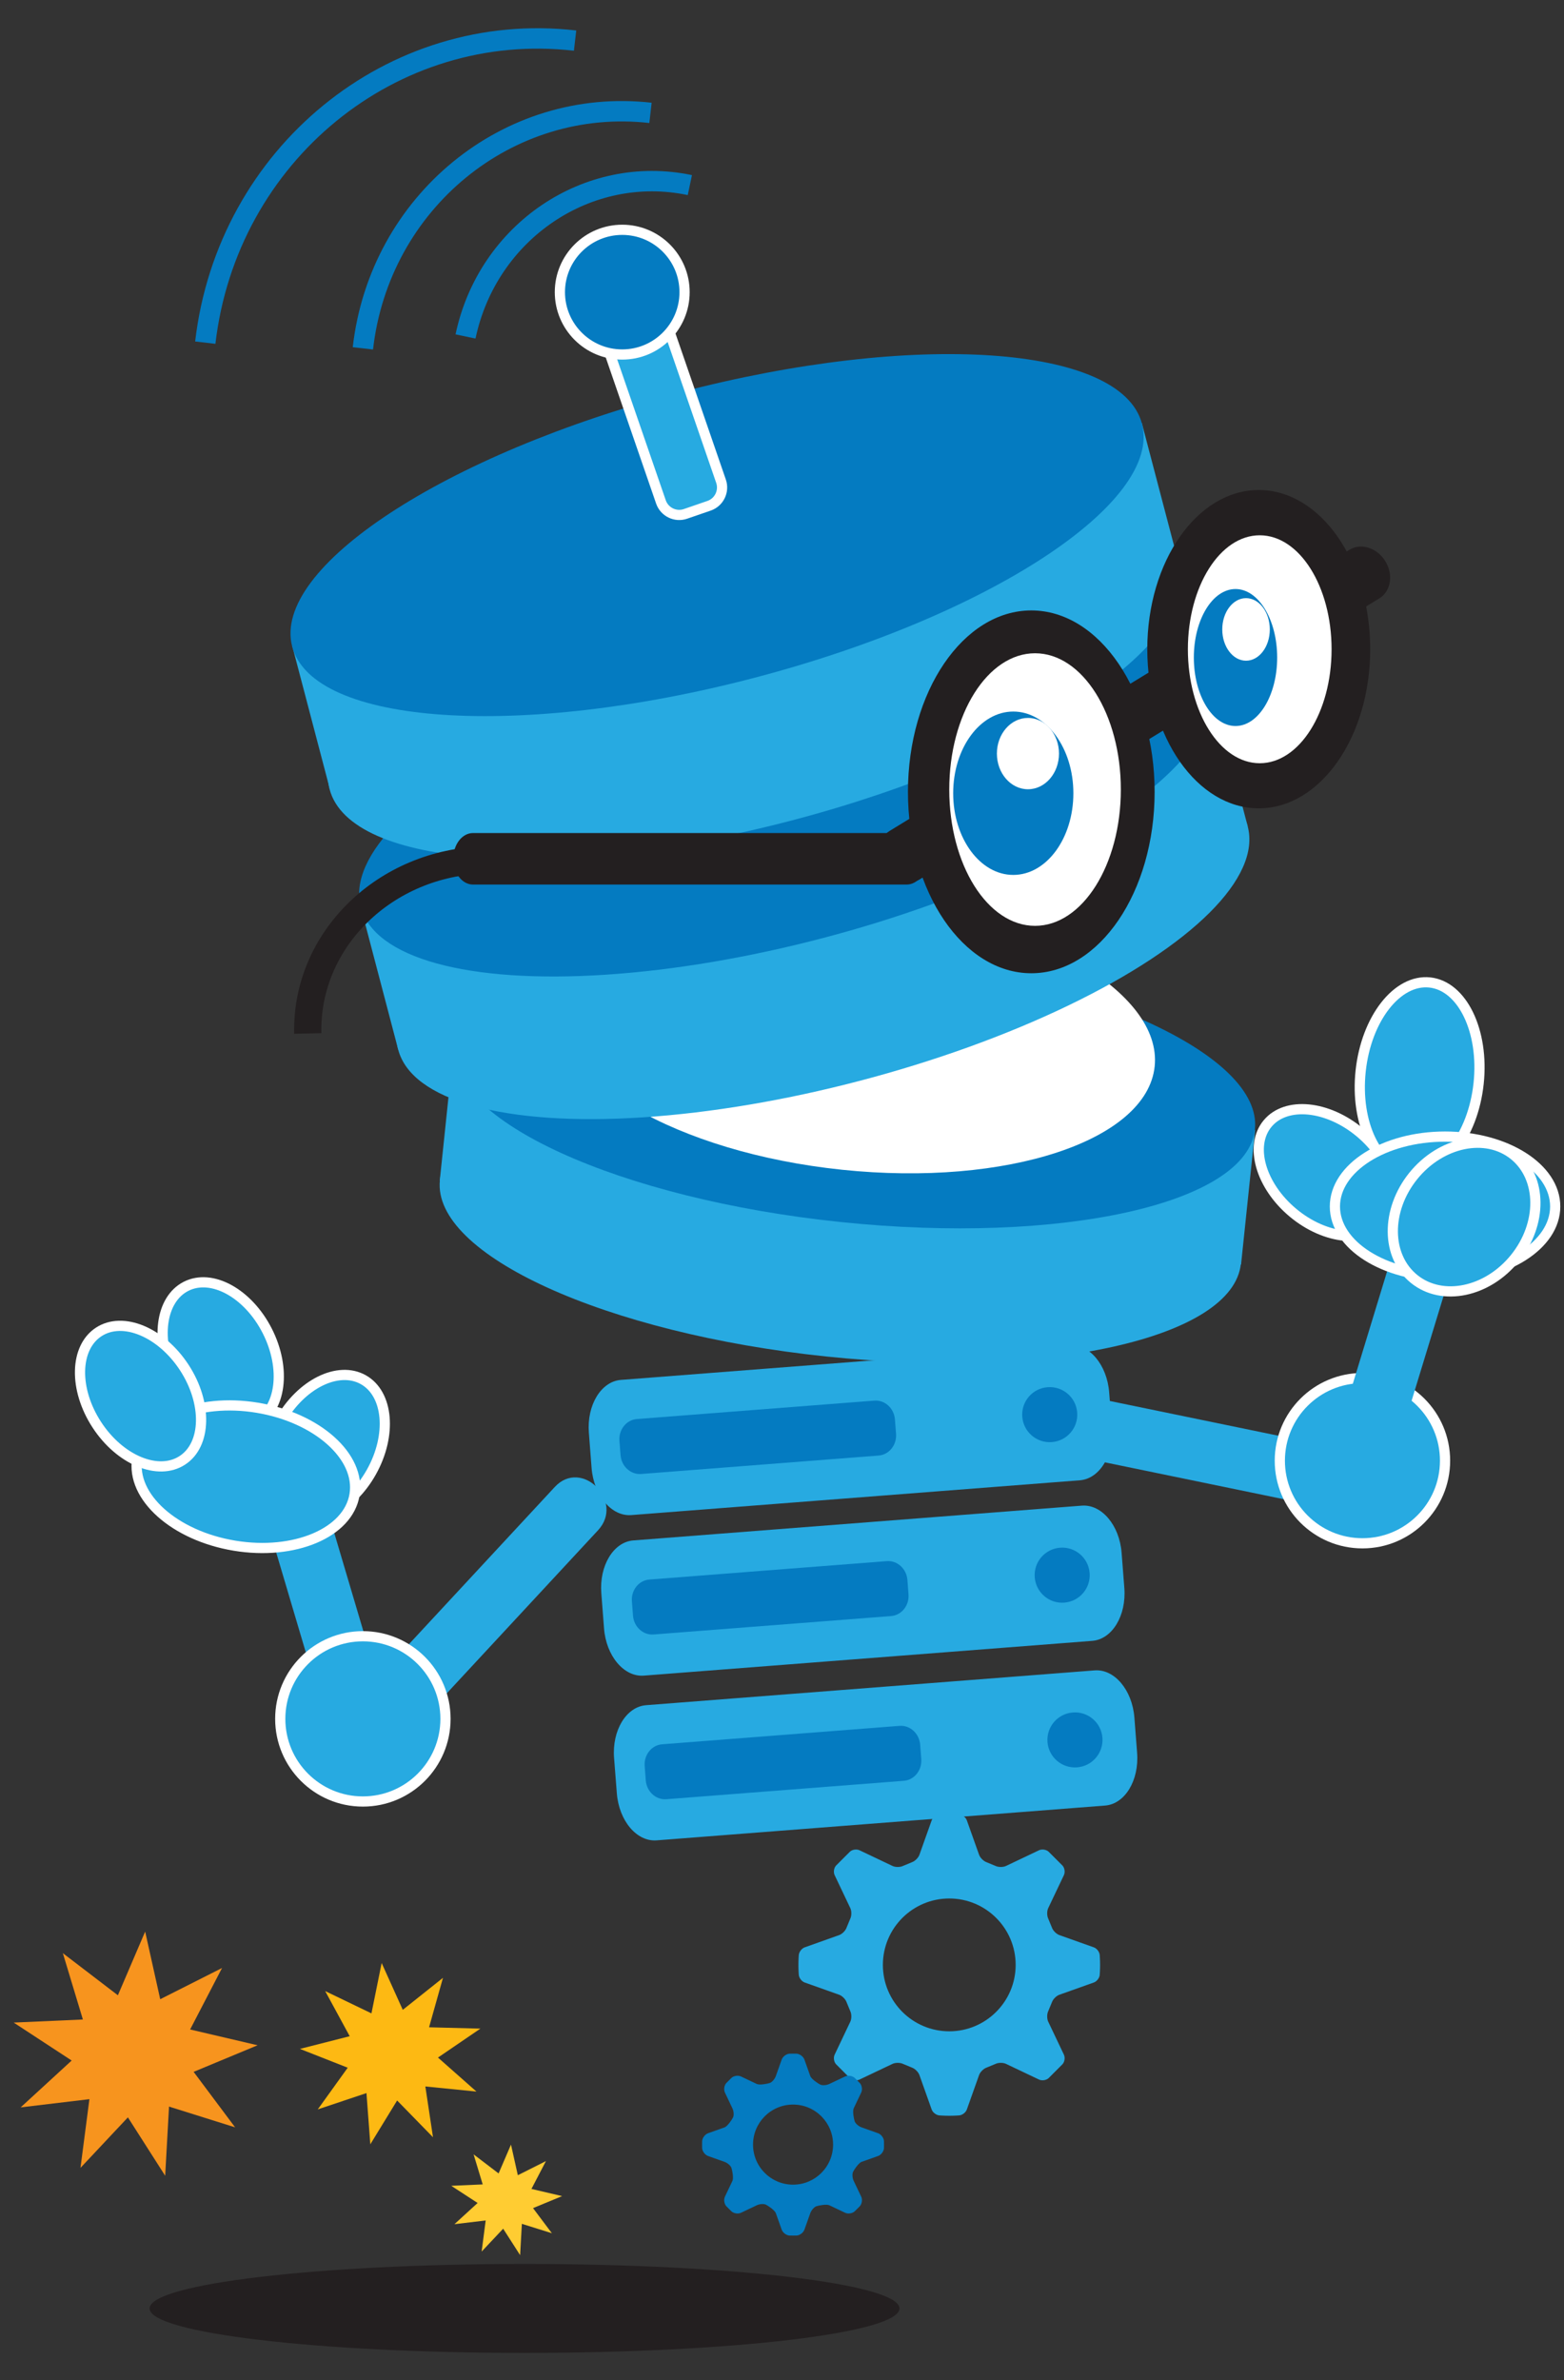
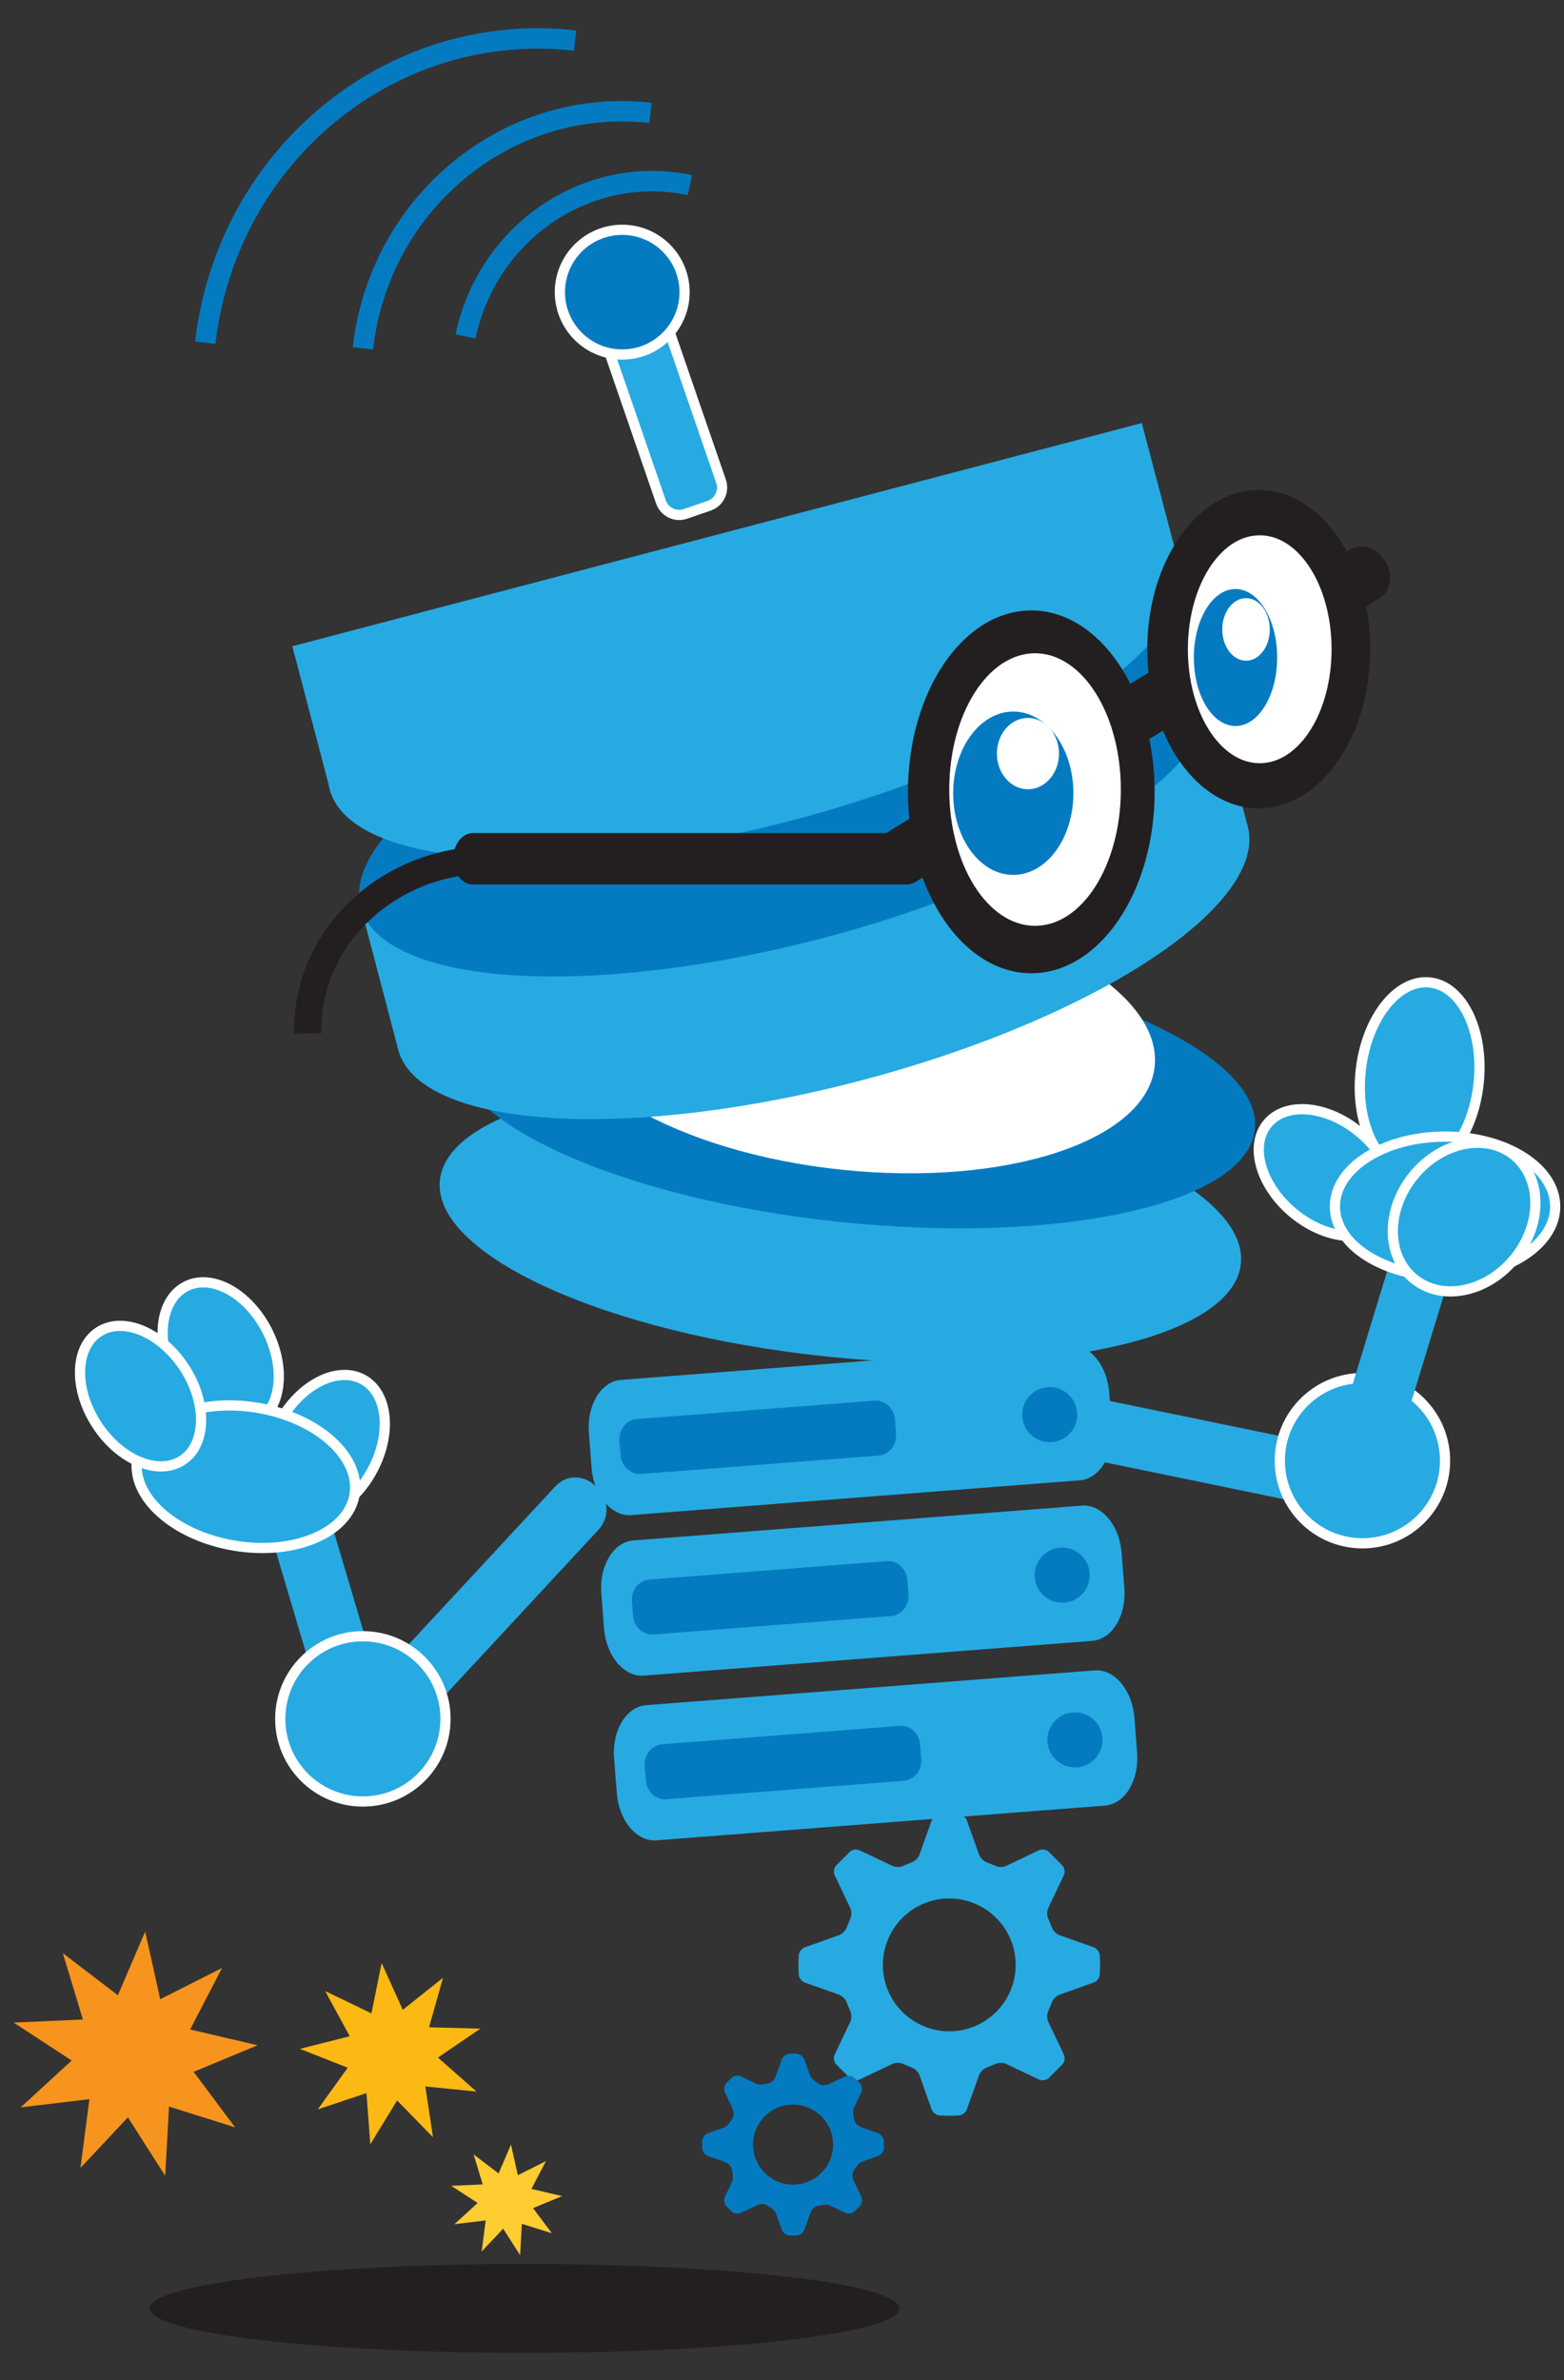
<svg xmlns="http://www.w3.org/2000/svg" version="1.1" id="Layer_1" x="0px" y="0px" width="230px" height="350px" viewBox="0 0 230 350" enable-background="new 0 0 230 350" xml:space="preserve">
  <rect x="0" y="0" width="230" height="350" fill="#333333" stroke="none" />
  <g>
-     <line fill="#FFFFFF" x1="56.527" y1="252.273" x2="84.769" y2="221.832" />
    <g>
      <path fill="#27AAE1" d="M59.709,255.455c9.414-10.146,18.828-20.294,28.242-30.441c3.94-4.247-2.409-10.627-6.364-6.363    c-9.414,10.146-18.828,20.294-28.242,30.441C49.404,253.339,55.754,259.719,59.709,255.455L59.709,255.455z" />
    </g>
  </g>
  <path fill="#27AAE1" stroke="#FFFFFF" stroke-width="1.5" d="M39.31,195.719c-2.816-5.553-8.168-8.496-11.948-6.572  c-3.785,1.922-4.572,7.977-1.76,13.524c2.814,5.549,8.166,8.491,11.95,6.571C41.338,207.322,42.125,201.264,39.31,195.719z" />
  <g>
    <line fill="#FFFFFF" x1="148.678" y1="207.6" x2="198.195" y2="217.806" />
    <g>
      <path fill="#27AAE1" d="M147.481,211.938c16.506,3.402,33.012,6.805,49.518,10.206c5.664,1.168,8.075-7.507,2.393-8.678    c-16.506-3.402-33.012-6.805-49.518-10.206C144.21,202.093,141.799,210.768,147.481,211.938L147.481,211.938z" />
    </g>
  </g>
  <g>
    <g>
      <path fill="#27AAE1" d="M163.515,209.915c0.313,4.058-1.798,7.529-4.715,7.756l-65.953,5.114c-2.913,0.23-5.534-2.879-5.85-6.938    l-0.399-5.179c-0.316-4.057,1.794-7.529,4.709-7.759l65.951-5.114c2.916-0.226,5.539,2.882,5.855,6.94L163.515,209.915z" />
      <path fill="#047BC1" d="M131.771,210.828c0.129,1.646-1.021,3.083-2.564,3.203l-34.918,2.711    c-1.546,0.116-2.904-1.125-3.031-2.772l-0.165-2.104c-0.126-1.648,1.021-3.083,2.565-3.202l34.922-2.708    c1.546-0.117,2.9,1.119,3.027,2.769L131.771,210.828z" />
      <path fill="#047BC1" d="M158.409,207.705c0.173,2.227-1.491,4.177-3.723,4.35c-2.229,0.173-4.177-1.495-4.351-3.726    c-0.175-2.227,1.491-4.178,3.724-4.348C156.286,203.805,158.235,205.473,158.409,207.705z" />
    </g>
    <g>
      <path fill="#27AAE1" d="M165.344,233.518c0.314,4.057-1.797,7.532-4.712,7.762l-65.95,5.113c-2.917,0.227-5.538-2.882-5.854-6.94    l-0.399-5.183c-0.316-4.058,1.794-7.531,4.709-7.758l65.95-5.114c2.919-0.226,5.541,2.881,5.855,6.938L165.344,233.518z" />
      <path fill="#047BC1" d="M133.603,234.432c0.126,1.649-1.021,3.083-2.564,3.201l-34.918,2.709    c-1.548,0.122-2.904-1.119-3.032-2.768l-0.161-2.102c-0.131-1.65,1.017-3.087,2.561-3.206l34.922-2.708    c1.546-0.12,2.9,1.121,3.032,2.77L133.603,234.432z" />
      <path fill="#047BC1" d="M160.24,231.309c0.173,2.231-1.492,4.175-3.725,4.35c-2.229,0.176-4.175-1.493-4.348-3.726    c-0.175-2.23,1.494-4.174,3.723-4.35C158.121,227.41,160.066,229.076,160.24,231.309z" />
    </g>
    <g>
      <path fill="#27AAE1" d="M167.222,257.745c0.313,4.058-1.791,7.531-4.712,7.755l-65.948,5.117c-2.92,0.228-5.542-2.881-5.852-6.938    l-0.405-5.183c-0.314-4.059,1.798-7.531,4.715-7.756l65.949-5.117c2.916-0.228,5.537,2.882,5.853,6.94L167.222,257.745z" />
      <path fill="#047BC1" d="M135.48,258.657c0.126,1.647-1.02,3.08-2.565,3.202l-34.919,2.708c-1.544,0.119-2.898-1.118-3.03-2.769    l-0.16-2.104c-0.128-1.646,1.019-3.083,2.566-3.205l34.916-2.709c1.547-0.118,2.902,1.125,3.03,2.775L135.48,258.657z" />
      <path fill="#047BC1" d="M162.122,255.531c0.169,2.23-1.497,4.18-3.727,4.35c-2.228,0.173-4.18-1.493-4.353-3.719    c-0.173-2.235,1.497-4.177,3.728-4.35C159.999,251.636,161.948,253.303,162.122,255.531z" />
    </g>
  </g>
  <g>
    <g>
      <path fill="#27AAE1" d="M182.482,185.831c-1.139,10.923-28.431,17.026-60.959,13.636c-32.529-3.396-57.973-14.997-56.833-25.92    c1.139-10.918,28.429-17.022,60.958-13.627C158.177,163.31,183.621,174.912,182.482,185.831z" />
-       <rect x="65.402" y="159.865" transform="matrix(0.995 0.104 -0.104 0.995 18.286 -12.01)" fill="#27AAE1" width="118.431" height="19.878" />
      <path fill="#047BC1" d="M184.545,166.056c-1.139,10.922-28.431,17.023-60.959,13.634c-32.526-3.395-57.973-14.992-56.834-25.917    c1.139-10.918,28.43-17.018,60.959-13.627C160.236,143.536,185.684,155.137,184.545,166.056z" />
    </g>
    <path fill="#FFFFFF" d="M169.805,156.813c-1.144,10.918-21.729,17.723-45.988,15.193c-24.258-2.529-42.999-13.437-41.86-24.352   c1.135-10.922,21.727-17.723,45.984-15.193C152.198,134.991,170.939,145.891,169.805,156.813z" />
  </g>
  <g>
    <g>
      <ellipse transform="matrix(0.967 -0.254 0.254 0.967 -31.047 35.199)" fill="#27AAE1" cx="121.005" cy="138.026" rx="64.597" ry="21.686" />
      <rect x="53.66" y="116.692" transform="matrix(0.967 -0.254 0.254 0.967 -28.477 34.159)" fill="#27AAE1" width="129.193" height="21.688" />
      <ellipse transform="matrix(0.967 -0.254 0.254 0.967 -25.907 33.119)" fill="#047BC1" cx="115.507" cy="117.046" rx="64.596" ry="21.686" />
    </g>
    <g>
      <path fill="#27AAE1" d="M173.437,83.286c3.037,11.583-22.479,28.309-56.987,37.354c-34.511,9.046-64.945,6.991-67.982-4.595    c-3.037-11.583,22.472-28.31,56.983-37.355C139.962,69.64,170.399,71.699,173.437,83.286z" />
      <rect x="43.606" y="78.335" transform="matrix(0.967 -0.254 0.254 0.967 -19.076 30.351)" fill="#27AAE1" width="129.192" height="21.685" />
-       <path fill="#047BC1" d="M167.936,62.306c3.037,11.587-22.477,28.313-56.987,37.359c-34.508,9.045-64.945,6.991-67.982-4.6    C39.929,83.482,65.441,66.757,99.949,57.71C134.461,48.662,164.897,50.721,167.936,62.306z" />
    </g>
  </g>
  <path fill="#231F20" d="M203.73,82.533c1.21,1.976,0.811,4.421-0.891,5.458l-67.631,41.342c-1.697,1.04-4.056,0.281-5.264-1.698l0,0  c-1.209-1.975-0.811-4.417,0.891-5.458l67.632-41.345C200.165,79.796,202.523,80.555,203.73,82.533L203.73,82.533z" />
  <circle fill="#27AAE1" stroke="#FFFFFF" stroke-width="1.5" cx="200.358" cy="214.787" r="12.149" />
  <path fill="#27AAE1" stroke="#FFFFFF" stroke-width="1.5" d="M199.989,166.522c4.774,3.987,6.442,9.86,3.724,13.12  c-2.72,3.258-8.797,2.668-13.572-1.317c-4.779-3.991-6.443-9.864-3.724-13.12C189.137,161.945,195.211,162.537,199.989,166.522z" />
  <path fill="#27AAE1" stroke="#FFFFFF" stroke-width="1.5" d="M217.442,159.339c-0.828,7.698-5.385,13.521-10.174,13.003  c-4.79-0.515-7.998-7.173-7.17-14.868c0.829-7.699,5.382-13.521,10.171-13.007C215.059,144.985,218.271,151.644,217.442,159.339z" />
  <g>
    <line fill="#FFFFFF" x1="200.672" y1="213.229" x2="211.886" y2="176.474" />
    <g>
      <path fill="#27AAE1" d="M205.011,214.425c3.738-12.252,7.477-24.503,11.214-36.755c1.698-5.566-6.989-7.927-8.678-2.393    c-3.738,12.252-7.477,24.503-11.214,36.755C194.635,217.599,203.322,219.96,205.011,214.425L205.011,214.425z" />
    </g>
  </g>
  <ellipse fill="#27AAE1" stroke="#FFFFFF" stroke-width="1.5" cx="212.508" cy="177.408" rx="16.199" ry="10.278" />
  <path fill="#27AAE1" stroke="#FFFFFF" stroke-width="1.5" d="M54.615,216.461c3.044-5.428,2.509-11.512-1.188-13.583  c-3.703-2.076-9.171,0.639-12.218,6.064c-3.043,5.427-2.508,11.51,1.192,13.586C46.102,224.604,51.572,221.887,54.615,216.461z" />
  <g>
    <line fill="#FFFFFF" x1="51.577" y1="249.421" x2="44.245" y2="224.687" />
    <g>
      <path fill="#27AAE1" d="M55.917,248.225c-2.444-8.245-4.888-16.489-7.332-24.734c-1.646-5.551-10.332-3.186-8.679,2.393    c2.444,8.245,4.888,16.489,7.332,24.734C48.883,256.168,57.57,253.803,55.917,248.225L55.917,248.225z" />
    </g>
  </g>
  <circle fill="#27AAE1" stroke="#FFFFFF" stroke-width="1.5" cx="53.363" cy="252.752" r="12.15" />
  <path fill="#27AAE1" stroke="#FFFFFF" stroke-width="1.5" d="M52.138,219.794c0.929-5.603-5.472-11.329-14.298-12.792  c-8.825-1.46-16.733,1.893-17.662,7.493c-0.927,5.602,5.472,11.327,14.301,12.789C43.302,228.747,51.212,225.396,52.138,219.794z" />
  <path fill="#27AAE1" stroke="#FFFFFF" stroke-width="1.5" d="M222.793,184.996c-4.051,5.033-10.691,6.414-14.823,3.081  c-4.137-3.333-4.198-10.11-0.146-15.144c4.056-5.031,10.691-6.411,14.828-3.082C226.783,173.188,226.85,179.967,222.793,184.996z" />
  <g>
    <path fill="#27AAE1" d="M160.858,291.517c0.441-0.156,0.831-0.666,0.866-1.132c0,0,0.052-0.679,0.052-1.452   c0-0.781-0.052-1.452-0.052-1.452c-0.035-0.466-0.425-0.976-0.866-1.133l-5.069-1.802c-0.441-0.157-0.931-0.646-1.089-1.086   l-0.552-1.345c-0.2-0.423-0.199-1.114,0.002-1.536l2.308-4.853c0.201-0.422,0.108-1.052-0.204-1.398l-2.056-2.053   c-0.348-0.313-0.978-0.405-1.399-0.204l-4.853,2.308c-0.422,0.201-1.113,0.201-1.536,0.001l-1.341-0.555   c-0.44-0.158-0.929-0.647-1.086-1.088l-1.802-5.066c-0.157-0.44-0.667-0.831-1.133-0.868c0,0-0.675-0.054-1.452-0.054   s-1.452,0.054-1.452,0.054c-0.466,0.037-0.976,0.428-1.133,0.868l-1.803,5.066c-0.157,0.44-0.646,0.93-1.086,1.088l-1.336,0.554   c-0.423,0.201-1.114,0.201-1.536,0l-4.856-2.308c-0.422-0.201-1.052-0.109-1.399,0.204l-2.052,2.052   c-0.313,0.348-0.405,0.978-0.204,1.399l2.307,4.853c0.201,0.422,0.201,1.113,0.001,1.536l-0.554,1.345   c-0.157,0.44-0.646,0.929-1.087,1.086l-5.068,1.802c-0.44,0.157-0.831,0.667-0.868,1.133c0,0-0.054,0.671-0.054,1.452   c0,0.773,0.054,1.452,0.054,1.452c0.037,0.466,0.428,0.976,0.869,1.133l5.066,1.8c0.441,0.157,0.931,0.646,1.088,1.086l0.554,1.339   c0.2,0.423,0.2,1.114-0.001,1.536l-2.307,4.853c-0.201,0.422-0.109,1.052,0.204,1.399l2.053,2.056   c0.347,0.313,0.977,0.405,1.399,0.204l4.854-2.307c0.423-0.201,1.114-0.201,1.537-0.002l1.337,0.554   c0.439,0.158,0.928,0.648,1.085,1.089l1.803,5.068c0.157,0.44,0.667,0.831,1.133,0.867c0,0,0.675,0.053,1.452,0.053   s1.452-0.053,1.452-0.053c0.466-0.036,0.976-0.427,1.133-0.867l1.802-5.068c0.157-0.44,0.646-0.931,1.085-1.089l1.342-0.554   c0.423-0.2,1.114-0.199,1.536,0.002l4.853,2.307c0.422,0.201,1.052,0.109,1.399-0.204l2.056-2.057   c0.313-0.347,0.405-0.977,0.204-1.398l-2.308-4.853c-0.201-0.422-0.202-1.113-0.002-1.536l0.552-1.339   c0.158-0.44,0.647-0.929,1.089-1.085L160.858,291.517z M139.597,298.694c-5.392,0-9.762-4.374-9.762-9.762   c0-5.396,4.37-9.768,9.762-9.768s9.765,4.372,9.765,9.768C149.361,294.32,144.988,298.694,139.597,298.694z" />
  </g>
  <g>
    <path fill="#047BC1" d="M129.13,317.029c0.44-0.157,0.829-0.667,0.864-1.133c0,0,0.006-0.072,0.006-0.54s-0.006-0.54-0.006-0.54   c-0.035-0.466-0.424-0.976-0.864-1.133l-2.422-0.86c-0.44-0.157-0.897-0.555-1.017-0.884c-0.118-0.329-0.346-1.499-0.145-1.921   l1.102-2.319c0.201-0.422,0.108-1.052-0.205-1.398l-0.763-0.76c-0.347-0.313-0.977-0.406-1.399-0.205l-2.314,1.099   c-0.423,0.201-1.025,0.244-1.34,0.095c-0.314-0.148-1.313-0.815-1.47-1.256l-0.86-2.418c-0.157-0.44-0.667-0.831-1.133-0.868   c0,0-0.068-0.006-0.536-0.006c-0.471,0-0.543,0.006-0.543,0.006c-0.466,0.037-0.976,0.428-1.132,0.869l-0.858,2.416   c-0.157,0.441-0.555,0.898-0.885,1.017c-0.33,0.119-1.5,0.347-1.923,0.146l-2.315-1.099c-0.422-0.201-1.052-0.109-1.4,0.204   l-0.761,0.761c-0.313,0.347-0.406,0.977-0.205,1.398l1.102,2.319c0.201,0.422,0.243,1.024,0.093,1.337   c-0.149,0.313-0.814,1.311-1.255,1.468l-2.42,0.86c-0.441,0.157-0.832,0.667-0.869,1.133c0,0-0.006,0.072-0.006,0.54   s0.006,0.54,0.006,0.54c0.037,0.466,0.428,0.976,0.869,1.133l2.42,0.86c0.441,0.157,0.898,0.555,1.017,0.884   s0.347,1.499,0.146,1.922l-1.103,2.318c-0.201,0.423-0.108,1.053,0.205,1.4l0.762,0.759c0.348,0.313,0.978,0.404,1.4,0.204   l2.315-1.1c0.422-0.2,1.025-0.243,1.339-0.094c0.314,0.148,1.312,0.816,1.469,1.258l0.858,2.416   c0.157,0.441,0.666,0.832,1.132,0.868c0,0,0.072,0.006,0.543,0.006c0.468,0,0.536-0.006,0.536-0.006   c0.466-0.036,0.976-0.427,1.133-0.867l0.86-2.418c0.157-0.44,0.556-0.897,0.886-1.017c0.33-0.118,1.501-0.347,1.924-0.146   l2.314,1.1c0.423,0.2,1.053,0.108,1.4-0.205l0.762-0.759c0.313-0.347,0.406-0.977,0.205-1.399l-1.102-2.318   c-0.201-0.423-0.244-1.025-0.096-1.34c0.149-0.314,0.816-1.309,1.257-1.466L129.13,317.029z M116.628,321.245   c-3.256,0-5.888-2.636-5.888-5.889s2.632-5.889,5.888-5.889c3.249,0,5.885,2.636,5.885,5.889S119.877,321.245,116.628,321.245z" />
  </g>
  <g>
    <path fill="#27AAE1" d="M106.034,70.765c0.508,1.474-0.282,3.095-1.756,3.604l-3.475,1.197c-1.474,0.508-3.095-0.283-3.604-1.756   l-7.454-21.62c-0.508-1.474,0.282-3.096,1.756-3.604l3.475-1.198c1.474-0.508,3.095,0.282,3.604,1.755L106.034,70.765z" />
    <path fill="none" stroke="#FFFFFF" stroke-width="1.5" d="M106.034,70.765c0.508,1.474-0.282,3.095-1.756,3.604l-3.475,1.197   c-1.474,0.508-3.095-0.283-3.604-1.756l-7.454-21.62c-0.508-1.474,0.282-3.096,1.756-3.604l3.475-1.198   c1.474-0.508,3.095,0.282,3.604,1.755L106.034,70.765z" />
  </g>
  <circle fill="#047BC1" stroke="#FFFFFF" stroke-width="1.5" cx="91.504" cy="42.96" r="9.168" />
  <g>
    <path fill="none" stroke="#047BC1" stroke-width="3" d="M68.46,49.476c3.252-15.456,18.011-25.411,32.989-22.257" />
  </g>
  <g>
    <path fill="none" stroke="#047BC1" stroke-width="3" d="M53.366,51.223c2.438-21.513,21.355-37,42.294-34.626" />
  </g>
  <g>
    <path fill="none" stroke="#047BC1" stroke-width="3" d="M30.189,50.385C33.395,22.726,57.714,2.862,84.57,5.972" />
  </g>
  <polygon fill="#FDB913" points="63.675,314.272 58.4,308.866 54.458,315.31 53.892,307.778 46.729,310.177 51.136,304.047   44.108,301.281 51.428,299.416 47.821,292.779 54.625,296.058 56.126,288.653 59.232,295.539 65.142,290.832 63.098,298.104   70.647,298.298 64.408,302.555 70.067,307.556 62.551,306.804 " />
  <polygon fill="#F7941E" points="24.291,319.935 18.808,311.349 11.835,318.777 13.149,308.673 3.037,309.881 10.539,302.992   2.012,297.411 12.189,296.958 9.243,287.204 17.336,293.396 21.348,284.029 23.561,293.976 32.653,289.384 27.959,298.426   37.881,300.747 28.474,304.657 34.577,312.816 24.856,309.764 " />
  <polygon fill="#FFCC32" points="76.488,331.608 73.995,327.72 70.83,331.082 71.424,326.509 66.829,327.057 70.238,323.938   66.361,321.412 70.987,321.208 69.647,316.791 73.323,319.594 75.145,315.356 76.152,319.857 80.284,317.78 78.153,321.872   82.661,322.927 78.386,324.694 81.16,328.389 76.744,327.005 " />
  <path fill="#231F20" d="M136.249,126.28c0,2.091-1.3,3.789-2.901,3.789H69.556c-1.602,0-2.902-1.698-2.902-3.789l0,0  c0-2.092,1.3-3.786,2.902-3.786h63.792C134.949,122.495,136.249,124.188,136.249,126.28L136.249,126.28z" />
  <path fill="none" stroke="#231F20" stroke-width="4" d="M71.37,126.445c-14.748,0.339-26.425,11.754-26.111,25.524" />
  <g>
    <path fill="#231F20" d="M201.501,95.46c0,12.926-7.338,23.403-16.391,23.403c-9.049,0-16.391-10.477-16.391-23.403   c0-12.927,7.342-23.407,16.391-23.407C194.163,72.053,201.501,82.533,201.501,95.46z" />
    <ellipse fill="#FFFFFF" cx="185.254" cy="95.471" rx="10.566" ry="16.759" />
    <ellipse fill="#047BC1" cx="181.692" cy="96.686" rx="6.127" ry="10.072" />
    <ellipse fill="#FFFFFF" cx="183.24" cy="92.554" rx="3.496" ry="4.6" />
  </g>
  <g>
    <path fill="#231F20" d="M169.797,116.439c0,14.729-8.118,26.674-18.135,26.674c-10.018,0-18.14-11.944-18.14-26.674   c0-14.733,8.122-26.677,18.14-26.677C161.679,89.762,169.797,101.706,169.797,116.439z" />
    <path fill="#FFFFFF" d="M164.829,116.1c0,11.067-5.647,20.041-12.617,20.041c-6.972,0-12.615-8.973-12.615-20.041   c0-11.075,5.644-20.041,12.615-20.041C159.182,96.059,164.829,105.024,164.829,116.1z" />
    <path fill="#047BC1" d="M157.849,116.644c0,6.633-3.953,12.01-8.838,12.01c-4.877,0-8.837-5.377-8.837-12.01   c0-6.633,3.96-12.014,8.837-12.014C153.896,104.63,157.849,110.01,157.849,116.644z" />
    <path fill="#FFFFFF" d="M155.734,110.81c0,2.896-2.043,5.246-4.565,5.246s-4.567-2.351-4.567-5.246   c0-2.895,2.045-5.242,4.567-5.242S155.734,107.915,155.734,110.81z" />
  </g>
  <path fill="#231F20" d="M132.273,339.446c0,3.613-24.684,6.541-55.136,6.541c-30.448,0-55.136-2.928-55.136-6.541  c0-3.614,24.688-6.542,55.136-6.542C107.59,332.904,132.273,335.832,132.273,339.446z" />
  <path fill="#27AAE1" stroke="#FFFFFF" stroke-width="1.5" d="M27.108,201.102c-3.396-5.217-9.035-7.567-12.587-5.25  c-3.555,2.318-3.687,8.423-0.293,13.637c3.393,5.213,9.031,7.563,12.586,5.248C30.372,212.42,30.501,206.313,27.108,201.102z" />
</svg>